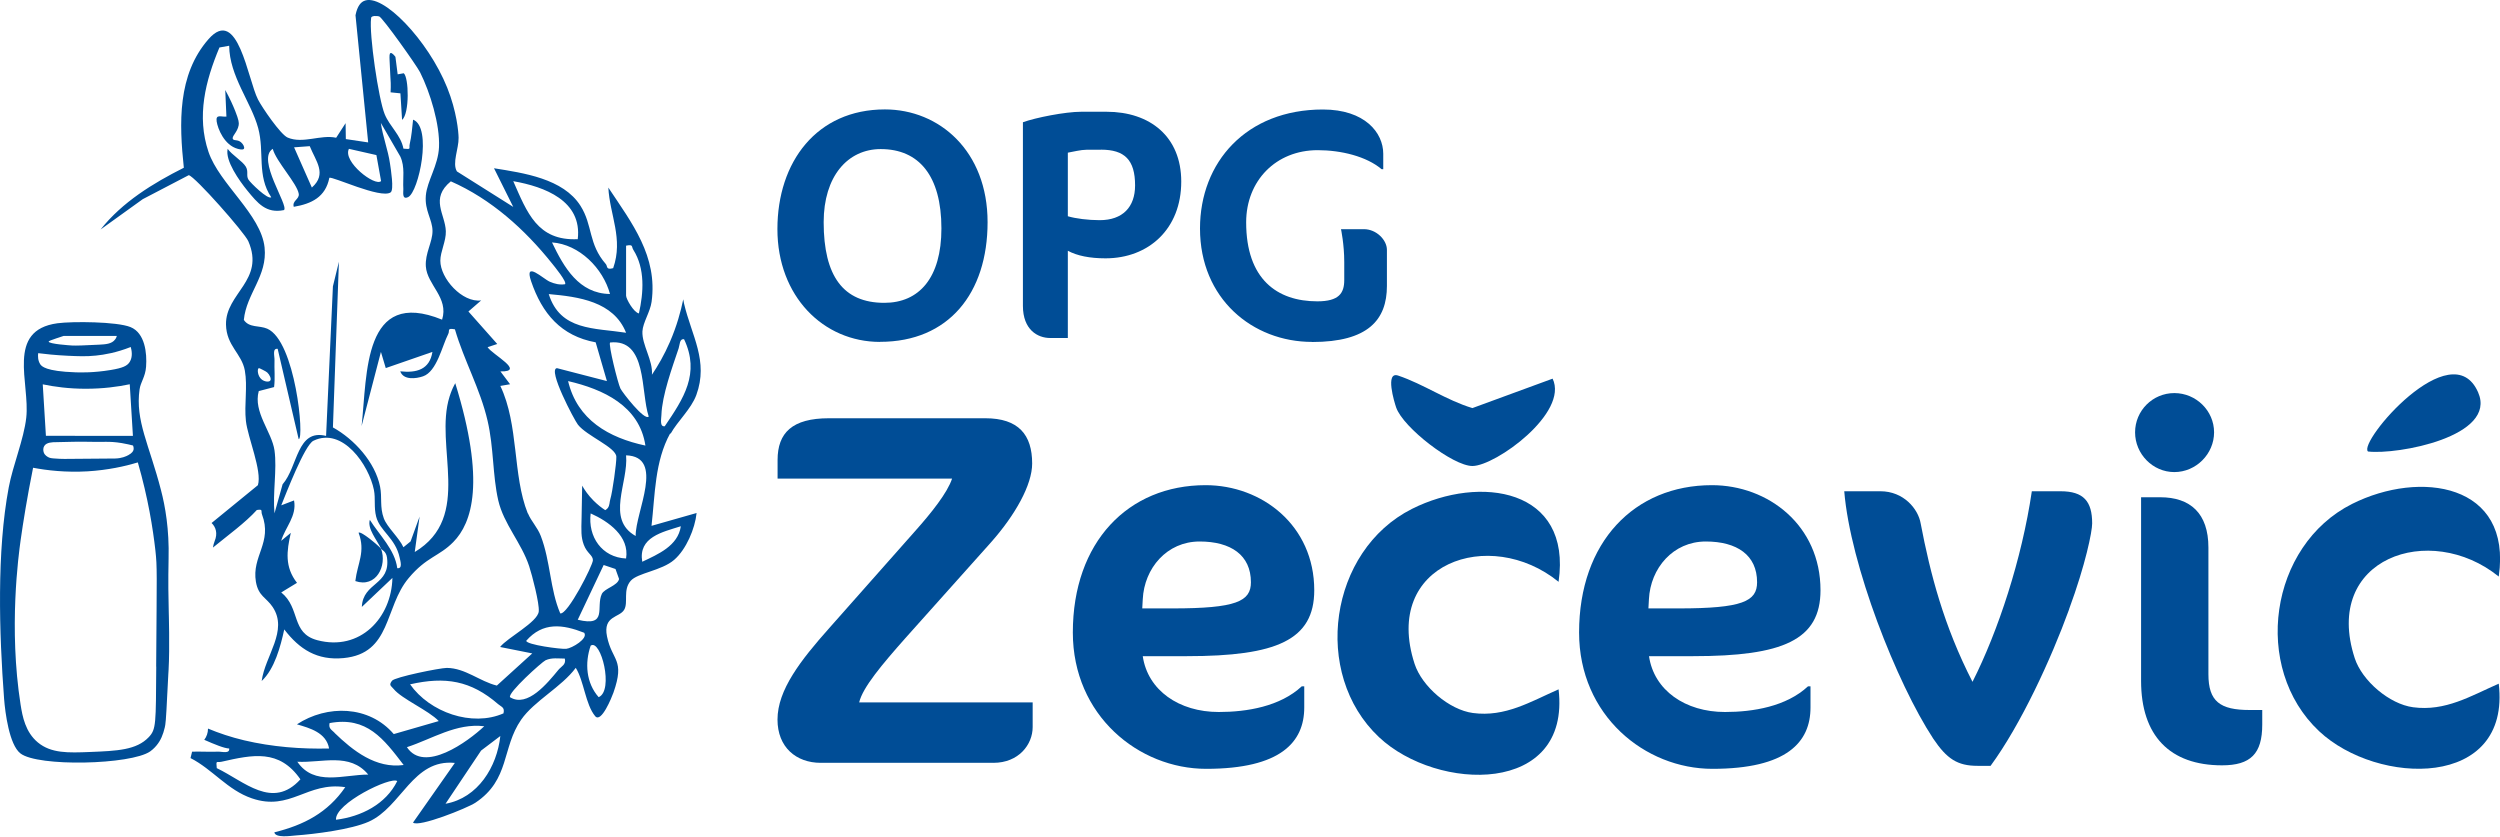
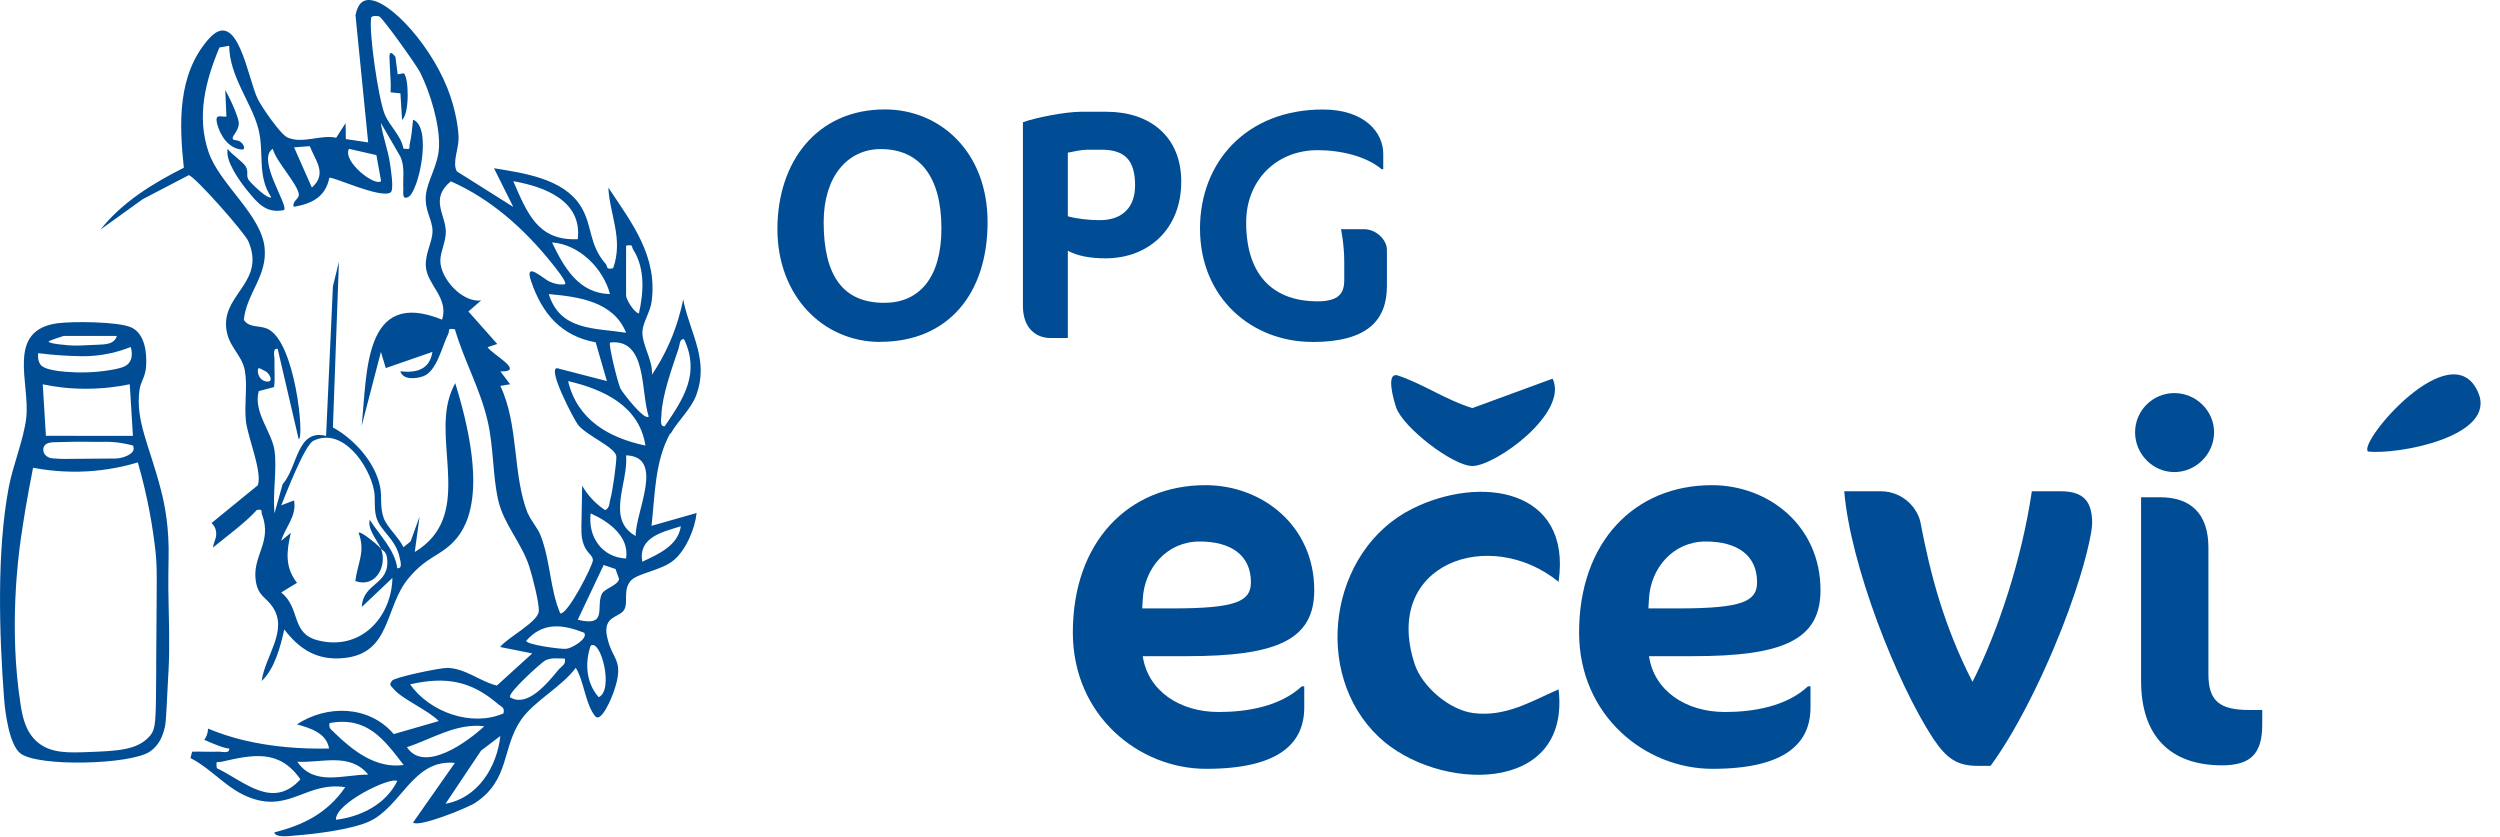
<svg xmlns="http://www.w3.org/2000/svg" id="Layer_2" data-name="Layer 2" viewBox="0 0 300 100.4">
  <defs>
    <style>
      .cls-1 {
        fill: #004d96;
      }
    </style>
  </defs>
  <g id="Layer_1-2" data-name="Layer 1">
    <g id="logo">
      <g>
        <path class="cls-1" d="M20.08,83.19c.01-.32.05-1.18.12-2.32.01-.26.02-.44.03-.48.15-2.63.02-7,.02-7-.04-1.5-.08-3.64-.02-6.33.09-3.55-.41-6.33-.91-8.24-1.4-5.44-3.11-8.34-2.57-12.1.13-.9.69-1.48.78-2.72.12-1.63-.13-4.04-1.87-4.75-1.61-.66-6.94-.7-8.76-.46-6.21.84-3.28,7.17-3.75,11.34-.29,2.58-1.6,5.69-2.1,8.35-1.45,7.69-1.15,17.49-.56,25.36.13,1.68.62,5.51,1.95,6.56,2.08,1.65,13.29,1.37,15.58-.23.43-.3.75-.7.75-.7.53-.63.8-1.33,1-2.16.09-.38.15-.73.31-4.14ZM16.01,54.01c-.03.1-.11.33-.6.6-.27.15-.8.39-1.58.41-2.03.02-4.06.03-6.09.05-.41,0-.75-.02-1.01-.04-.59-.03-.74-.07-.92-.16-.13-.07-.42-.22-.55-.55-.1-.26-.09-.58.05-.8.27-.45,1-.46,1.41-.46,1.19-.01,2.38-.08,3.58-.05,2.23.07,2.73-.1,4.31.16.58.1,1.04.21,1.35.29.05.11.11.31.06.54ZM5.51,52.31l-.38-6.19c1.39.29,3.13.53,5.15.53,2.08,0,3.87-.24,5.29-.54l.38,6.19H5.51ZM6.86,40.57c.32-.11.59-.19.78-.26h6.38c-.03.11-.09.28-.21.43-.4.54-1.15.58-1.9.62-1.84.09-2.76.13-3.28.1-.18-.01-2.79-.18-2.79-.47,0-.07.34-.19,1.01-.42ZM4.58,42.38c.86.11,2.07.24,3.53.31,1.3.06,2.24.1,3.4-.02,1-.1,2.46-.35,4.18-1.03.11.39.27,1.17-.13,1.8-.3.47-.83.72-2.28.96-2.03.34-3.62.3-4.21.28-3.59-.12-4.08-.73-4.24-.97-.29-.45-.29-.96-.25-1.33ZM18.75,79.99c-.05,6.88,0,7.52-.9,8.47-1.47,1.55-3.79,1.65-7.1,1.78-2.53.1-4.61.18-6.21-1.15-1.49-1.24-1.84-3.09-2.07-4.54-1.44-9.18-.24-17.95,0-19.69.31-2.2.79-5.19,1.5-8.73,1.68.32,3.92.58,6.55.43,2.42-.15,4.47-.6,6.02-1.07,1.24,4.29,1.81,7.94,2.11,10.58.22,2.02.17,2.45.09,13.93Z" />
        <path class="cls-1" d="M80.47,52.05c.84-1.52,2.46-2.95,3.09-4.65,1.49-4.08-.57-7.12-1.47-10.95-.03-.18-.07-.36-.1-.53-.29,1.43-.77,3.19-1.6,5.11-.68,1.57-1.45,2.89-2.16,3.94.15-1.71-1.21-3.58-1.14-5.2.05-1.05.94-2.36,1.1-3.55.75-5.48-2.35-9.43-5.19-13.71.17,3.29,1.82,6.14.58,9.67-.9.24-.65-.23-.88-.49-2.12-2.42-1.55-4.64-3.04-6.99-2.08-3.28-6.84-3.94-10.38-4.51l2.31,4.64-6.76-4.26c-.6-.99.23-2.75.2-4.04-.01-.69-.22-3.16-1.37-6.02C51.38,4.83,45.89-.91,43.67.12c-.33.15-.78.54-1.01,1.71.51,5.09,1.02,10.17,1.52,15.26l-2.68-.4-.03-1.91-1.13,1.75c-1.87-.41-3.98.76-5.82-.02-.85-.36-3.07-3.61-3.56-4.57-1.24-2.43-2.4-11.28-5.94-7.24-3.75,4.28-3.52,10.14-2.96,15.43-3.7,1.86-7.4,4.13-9.99,7.41l5.06-3.64,5.52-2.88c.74.14,6.7,6.89,7.15,7.93,2.03,4.71-2.75,6.22-2.68,10,.05,2.56,1.89,3.47,2.26,5.51.35,1.91-.09,4.1.13,6.06.22,1.97,1.96,6,1.44,7.7l-5.56,4.54c.52.5.75,1.25.37,2.17-.1.24-.16.51-.21.78,1.87-1.53,3.86-2.96,5.27-4.51.8-.13.46.11.62.53,1.28,3.38-1.26,5-.73,8.09.3,1.73,1.26,1.89,2.01,3.02,1.9,2.84-.91,5.84-1.32,8.88,1.55-1.44,2.27-4.16,2.71-6.19,1.84,2.4,3.95,3.74,7.11,3.44,5.78-.55,4.87-6.09,7.82-9.6,2.14-2.56,3.65-2.59,5.35-4.32,2.26-2.29,3.91-7.22.24-19.07-.07.12-.17.31-.28.55,0,0-.23.5-.4,1.05-1.89,5.95,2.86,14.43-4.18,18.66l.58-4.25-1.08,2.98-.86.7c-.52-1.15-1.94-2.38-2.35-3.46-.51-1.39-.19-2.52-.45-3.81-.59-2.95-3.11-5.7-5.66-7.11l.72-19.88-.72,2.95-.82,17.95c-3.52-.88-3.36,3.67-5.22,5.81l-.97,3.48c-.24-2.36.32-5.27,0-7.55-.32-2.23-2.58-4.6-1.89-7.12l1.84-.48c.14-1.07.01-2.16.05-3.24.02-.47-.29-1.44.38-1.35l2.52,10.84c.71,0-.38-11.8-3.78-13.26-.95-.41-2.16-.08-2.8-1.05.3-3.16,2.85-5.26,2.49-8.69-.42-3.97-5.42-7.61-6.73-11.47-1.45-4.28-.37-8.53,1.31-12.53l1.17-.21c.03,3.65,2.65,6.79,3.48,9.88.78,2.9-.18,5.71,1.57,8.3-.4.33-2.52-1.75-2.74-2.12-.3-.5.04-.96-.32-1.56-.41-.67-1.66-1.4-2.17-2.13-.33,1.41,1.4,3.83,2.35,5,1.23,1.5,2.26,2.8,4.41,2.35.59-.55-3.34-6.1-1.35-7.35.39,1.5,2.92,4.15,3.12,5.4.1.65-.82.82-.6,1.56,2.15-.37,3.81-1.17,4.27-3.48.3-.23,6.17,2.55,7.35,1.75.44-.28.02-2.82-.07-3.45-.24-1.67-.87-3.23-1.1-4.89l2.34,4.04c.58,1.26.28,2.59.36,3.9.02.33-.2,1.33.58.96,1.26-.61,2.93-8.38.59-9.29-.1.92-.19,2.02-.4,2.9-.14.59.27.68-.76.58-.3-1.62-1.64-2.65-2.25-4.14-.74-1.81-1.88-9.61-1.63-11.5-.03-.37.78-.29.97-.23.4.13,4.46,5.83,4.91,6.71,1.21,2.42,2.39,6.27,2.27,8.98-.1,2.21-1.43,4.05-1.58,5.8-.16,1.82.79,2.88.8,4.25.01,1.33-.91,2.69-.8,4.26.15,2.22,2.78,3.75,1.95,6.39-9.49-3.86-8.97,6.47-9.66,12.77l2.32-8.9.58,1.94,5.6-1.94c-.34,2.13-1.91,2.54-3.86,2.33.38,1.08,1.89.89,2.73.6,1.67-.57,2.29-3.65,3.03-5.09.21-.4-.21-.73.8-.55,1.09,3.74,3.04,7.16,3.92,10.98.75,3.24.59,6.53,1.28,9.55.66,2.85,2.77,5.06,3.71,7.9.36,1.1,1.24,4.47,1.15,5.42-.12,1.29-3.76,3.14-4.64,4.27l3.86.77-4.25,3.86c-2.05-.5-3.78-2.1-6-2.12-.82,0-6.25,1.1-6.58,1.54-.42.55-.12.6.19.98.98,1.21,4.21,2.58,5.42,3.86l-5.4,1.56c-2.97-3.46-8-3.54-11.62-1.17,1.54.45,3.52.99,3.86,2.9-3.35.08-6.84-.19-10.19-.98-1.6-.38-3.05-.87-4.34-1.41,0,.52-.17.98-.45,1.35,1.25.55,2.42,1.03,2.99,1.04.09.67-.88.36-1.35.38-1.03.04-2.07-.03-3.1,0l-.19.77c2.65,1.35,4.45,3.84,7.36,4.83,4.63,1.59,6.62-2.03,11.21-1.34-2.11,3.07-4.96,4.54-8.51,5.42.12.71,1.98.42,2.51.38,2.39-.17,6.69-.72,8.8-1.65,3.95-1.75,5.3-7.57,10.35-7.06l-5.02,7.16c.68.6,6.49-1.73,7.48-2.38,4.17-2.77,3.15-6.58,5.5-9.97,1.56-2.25,4.85-3.92,6.55-6.22.99,1.58,1.16,4.4,2.33,5.8.73.87,1.99-2.26,2.19-2.82,1.42-4.04-.16-3.77-.77-6.75-.51-2.5,1.49-2.23,2.06-3.2.52-.89-.18-2.36.78-3.47.82-.95,3.71-1.21,5.22-2.52,1.45-1.25,2.5-3.75,2.69-5.62l-5.41,1.54c.43-3.76.38-7.72,2.24-11.1ZM79.37,49.79c.08-2.36,1.29-5.68,2.07-8,.14-.41.09-1.17.65-1.08,1.94,4.12-.06,7.11-2.32,10.44-.64.1-.41-.93-.4-1.36ZM35.29,60.05l-1.54.59c.55-1.35,2.81-7.24,3.86-7.75,3.52-1.7,6.67,2.95,7.26,5.9.21,1.06-.02,2.09.27,3.21.45,1.74,2.32,2.56,2.82,4.92.08.39.39,1.36-.29,1.26-.28-2.22-2.14-3.96-3.29-5.8-.32,1.07.83,2.37,1.36,3.48.06.13.59.27.7,1.04.46,3.34-2.89,2.94-3.02,5.93l3.67-3.48c-.1,4.77-3.86,8.84-9.02,7.47-3.18-.85-1.98-3.83-4.32-5.73l1.89-1.15c-1.48-1.91-1.25-3.79-.74-6l-1.16.96c.5-1.65,1.89-2.97,1.55-4.83ZM31.04,44.19c.06-.03.2.04.47.18.31.16.46.24.56.33.28.26.52.76.36.97-.16.21-.69.13-1.01-.12-.52-.4-.57-1.25-.38-1.37ZM37.42,22.5l-2.13-4.82,1.88-.14c.72,1.8,2.11,3.32.26,4.96ZM45.17,18.62l.56,3.11c-.73.7-4.64-2.34-3.86-3.87l3.3.75ZM77.84,49.99c-.5.53-3.15-2.88-3.39-3.37-.31-.64-1.47-5.3-1.24-5.52,4.49-.48,3.64,5.89,4.64,8.9ZM77.45,53.47c-4.4-.94-8.17-3.08-9.28-7.74,4.22.98,8.56,2.97,9.28,7.74ZM75.13,29.48c.9-.18.62.1.87.5,1.43,2.26,1.23,5.14.67,7.63-.62-.11-1.54-1.74-1.54-2.13v-6ZM75.13,39.93c-3.81-.59-7.9-.23-9.28-4.64,3.58.32,7.78.88,9.28,4.64ZM73.2,35.28c-3.73-.05-5.52-3.18-6.96-6.19,3.28.23,6.13,3.11,6.96,6.19ZM69.33,28.7c-4.85.23-6.09-3.22-7.74-6.96,3.75.66,8.29,2.34,7.74,6.96ZM63.33,61.6c-1.84-4.6-1.05-10.59-3.29-15.29l1.17-.2-1.16-1.54c3.07.06-.99-2.03-1.54-2.91l1.16-.38-3.46-3.9,1.53-1.33c-2.27.3-4.91-2.64-4.9-4.77,0-1.08.7-2.35.66-3.54-.07-2.05-1.93-3.9.6-5.98,4.84,2.13,8.86,5.75,12.14,9.85.28.35,1.85,2.25,1.56,2.5-.67.09-1.21-.04-1.82-.3-.78-.33-3.11-2.6-2.25-.07,1.32,3.89,3.6,6.58,7.75,7.34l1.35,4.65-5.99-1.55c-1.18.08,2.09,6.25,2.51,6.78,1.07,1.36,4.56,2.72,4.61,3.84.03.74-.47,4.29-.72,5.09-.11.37-.07.74-.29,1.05-.1.14-.23.22-.32.28-.42-.27-.91-.65-1.41-1.15-.64-.64-1.07-1.28-1.36-1.79-.02,1.72-.05,3.03-.07,3.84-.04,1.59-.08,2.31.26,3.24.39,1.06,1.09,1.24,1.1,1.86,0,.61-3.03,6.58-3.92,6.39-1.24-2.91-1.16-6.21-2.33-9.28-.4-1.05-1.17-1.8-1.54-2.71ZM26.01,92.17c-.1-1.02-.02-.63.57-.76,3.75-.85,6.93-1.55,9.47,2.11-3.35,3.68-6.7.26-10.05-1.35ZM35.68,91.41c2.97.16,6.29-1.15,8.51,1.54-2.96,0-6.49,1.43-8.51-1.54ZM40.32,98.37c-.16-1.96,6.59-5.22,7.35-4.64-1.37,2.78-4.34,4.27-7.35,4.64ZM40.14,87.92c-.38-.37-.73-.51-.59-1.15,4.48-.83,6.49,1.9,8.89,5.03-3.33.46-6.08-1.71-8.31-3.87ZM48.83,89.66c3.04-.99,5.93-2.92,9.28-2.51-1.99,1.87-7.21,5.67-9.28,2.51ZM53.47,96.44l4.26-6.37,2.31-1.75c-.4,3.7-2.68,7.43-6.57,8.13ZM60.43,85.6c-3.8,1.67-8.87-.13-11.22-3.48,4.23-.96,7.29-.46,10.57,2.38.4.34.81.38.64,1.09ZM67.01,80.38c-1.31,1.59-3.72,4.57-5.8,3.29-.35-.49,3.85-4.26,4.26-4.44.75-.34,1.53-.2,2.31-.2.17.73-.41.92-.77,1.35ZM67.94,77.86c-.62.06-4.8-.49-4.79-.97,1.99-2.27,4.37-1.98,6.95-.96.51.69-1.45,1.86-2.16,1.93ZM71.84,83.66c-1.51-1.71-1.68-4.1-.96-6.18,1.22-.87,2.81,5.39.96,6.18ZM72.22,71.27c-.75,1.59.76,3.99-2.89,3.1l3.11-6.57,1.42.48.43,1.2c-.17.8-1.75,1.13-2.07,1.79ZM75.13,67.02c-2.9-.13-4.6-2.61-4.25-5.41,2.16.96,4.67,2.76,4.25,5.41ZM75.13,54.64c4.71.15,1.1,6.82,1.15,9.68-3.61-2.02-.85-6.4-1.15-9.68ZM81.7,63.15c-.34,2.36-2.74,3.36-4.63,4.26-.5-2.95,2.41-3.56,4.63-4.26Z" />
        <path class="cls-1" d="M43.03,63.93c.86,2.29-.13,3.62-.39,5.8,2.49.86,3.84-1.84,3.09-3.87-.06-.16-2.44-2.23-2.71-1.93Z" />
        <path class="cls-1" d="M47.45,6.82c.09.7.18,1.4.27,2.1l.73-.13c.61.49.72,4.81-.2,5.6l-.2-3.19c-.39-.04-.78-.08-1.18-.12.05-.84.01-1.51-.03-1.98,0-.11-.04-.69-.09-1.86-.02-.49-.03-.81.11-.87.17-.07.45.27.59.45Z" />
        <path class="cls-1" d="M27.95,16.69c.14.23.55.03.97.38.27.23.46.61.35.78-.12.18-.58.05-.74.01-1.63-.44-2.4-2.43-2.53-3.28-.14-.94.56-.52,1.17-.59-.05-1.06-.09-2.13-.14-3.19.55,1,.94,1.87,1.2,2.53.43,1.09.46,1.4.41,1.7-.15.86-.88,1.34-.69,1.66Z" />
      </g>
      <g>
        <g>
          <path class="cls-1" d="M105.61,41.03c-6.81,0-12.32-5.47-12.32-13.54s4.72-14.36,12.9-14.36c6.53,0,12.32,5,12.32,13.53s-4.68,14.36-12.9,14.36ZM105.69,17.89c-3.97,0-6.85,3.27-6.85,8.77,0,6.49,2.36,9.68,7.28,9.68,4.17,0,6.85-2.99,6.85-8.93,0-6.33-2.71-9.52-7.28-9.52Z" />
          <path class="cls-1" d="M132.66,31c-1.89,0-3.42-.31-4.52-.91v10.47h-2.12c-1.5,0-3.27-.98-3.27-3.86V14.67c1.5-.55,5.08-1.26,7-1.26h3.03c5.23,0,8.97,2.99,8.97,8.38,0,5.7-3.93,9.21-9.09,9.21ZM132.11,17.97h-1.73c-.67,0-1.61.24-2.24.35v7.63c.95.28,2.44.47,3.82.47,2.76,0,4.25-1.57,4.25-4.17,0-3.07-1.26-4.29-4.09-4.29Z" />
          <path class="cls-1" d="M157.46,41.03c-7.16,0-13.46-5.19-13.46-13.61,0-7.95,5.55-14.28,14.75-14.28,5.04,0,7.24,2.79,7.24,5.31v1.85h-.2c-1.81-1.53-4.84-2.28-7.67-2.28-5,0-8.58,3.66-8.58,8.66,0,6.81,3.7,9.48,8.54,9.48,2.6,0,3.23-.98,3.23-2.56v-2.16c0-2.13-.39-3.94-.39-3.94h2.75c1.5,0,2.76,1.3,2.76,2.48v4.33c0,4.05-2.24,6.73-8.97,6.73Z" />
        </g>
        <g>
-           <path class="cls-1" d="M119.19,91.54h-20.7c-2.95,0-5.19-1.87-5.19-5.19,0-3.56,2.78-7.12,6.22-10.99l10.26-11.59c1.99-2.23,3.92-4.65,4.47-6.34h-20.94v-2.23c0-3.26,1.75-5.01,6.16-5.01h18.77c3.99,0,5.62,1.99,5.62,5.43,0,2.54-2,6.16-5.01,9.54l-10.2,11.41c-2.78,3.14-5.13,5.92-5.55,7.72h20.82v2.96c0,2.11-1.69,4.29-4.71,4.29Z" />
          <path class="cls-1" d="M142.44,78.74h-5.31c.6,4.1,4.35,6.7,9.12,6.7,3.38,0,7.36-.66,9.96-3.08h.3v2.54c0,4.16-2.84,7.36-11.77,7.36-8.09,0-16-6.4-16-16.36,0-10.86,6.64-17.68,15.93-17.68,6.76,0,13.04,4.83,13.04,12.61,0,5.98-4.53,7.91-15.27,7.91ZM143.95,64.98c-3.92,0-6.64,3.2-6.82,6.94l-.06,1.09h3.62c7.67,0,9.42-.85,9.42-3.14,0-3.26-2.41-4.89-6.16-4.89Z" />
          <path class="cls-1" d="M203.19,78.74h-5.31c.6,4.1,4.35,6.7,9.12,6.7,3.38,0,7.36-.66,9.96-3.08h.3v2.54c0,4.16-2.84,7.36-11.77,7.36-8.09,0-16-6.4-16-16.36,0-10.86,6.64-17.68,15.94-17.68,6.76,0,13.03,4.83,13.03,12.61,0,5.98-4.53,7.91-15.27,7.91ZM204.69,64.98c-3.92,0-6.64,3.2-6.82,6.94l-.06,1.09h3.62c7.67,0,9.42-.85,9.42-3.14,0-3.26-2.41-4.89-6.16-4.89Z" />
          <path class="cls-1" d="M248.29,73.13c-2.17,5.98-5.79,13.82-9.42,18.77h-1.57c-2.41,0-3.68-.84-5.31-3.26-4.4-6.7-9.96-20.88-10.68-29.69h4.34c2.78,0,4.53,2.11,4.83,3.86,1.15,6.03,2.78,12.31,6.22,19.01,3.08-6.09,5.92-14.73,7.12-22.87h3.44c2.78,0,3.8,1.21,3.8,3.86,0,.97-.78,4.89-2.78,10.32Z" />
          <path class="cls-1" d="M260.92,56.65c-2.59,0-4.71-2.17-4.71-4.77s2.11-4.71,4.71-4.71,4.77,2.11,4.77,4.71-2.17,4.77-4.77,4.77ZM266.65,91.84c-6.28,0-9.72-3.56-9.72-10.14v-22.03h2.29c3.62,0,5.79,1.93,5.79,6.03v15.21c0,3.26,1.39,4.29,4.95,4.29h1.51v1.75c0,3.5-1.39,4.89-4.83,4.89Z" />
          <g>
-             <path class="cls-1" d="M299.84,69.18c-8.26-6.67-21.18-2.19-17.27,9.81.89,2.72,4.16,5.5,7,5.88,3.88.52,6.93-1.36,10.28-2.83,1.49,12.71-14.56,12.26-21.55,5.71-8.11-7.6-5.98-22.3,3.95-27.28,8.15-4.09,19.22-2.48,17.6,8.7Z" />
            <path class="cls-1" d="M284.16,54.18c-1.25-1.08,10.03-14.34,13.21-7.11,2.35,5.33-9.72,7.53-13.21,7.11Z" />
          </g>
          <g>
            <path class="cls-1" d="M187.02,69.81c-8.26-6.7-21.18-2.19-17.27,9.85.89,2.73,4.16,5.52,7,5.9,3.88.52,6.93-1.37,10.28-2.84,1.49,12.76-14.56,12.31-21.55,5.74-8.11-7.63-5.98-22.39,3.95-27.39,8.15-4.1,19.22-2.49,17.6,8.74Z" />
            <path class="cls-1" d="M186.31,45.43c1.98,4.11-6.86,10.49-9.62,10.49-2.33,0-8.31-4.6-9.15-7.02-.22-.64-1.36-4.37.24-3.83,3.06,1.03,5.81,2.97,8.91,3.9l9.62-3.53Z" />
          </g>
        </g>
      </g>
    </g>
  </g>
</svg>